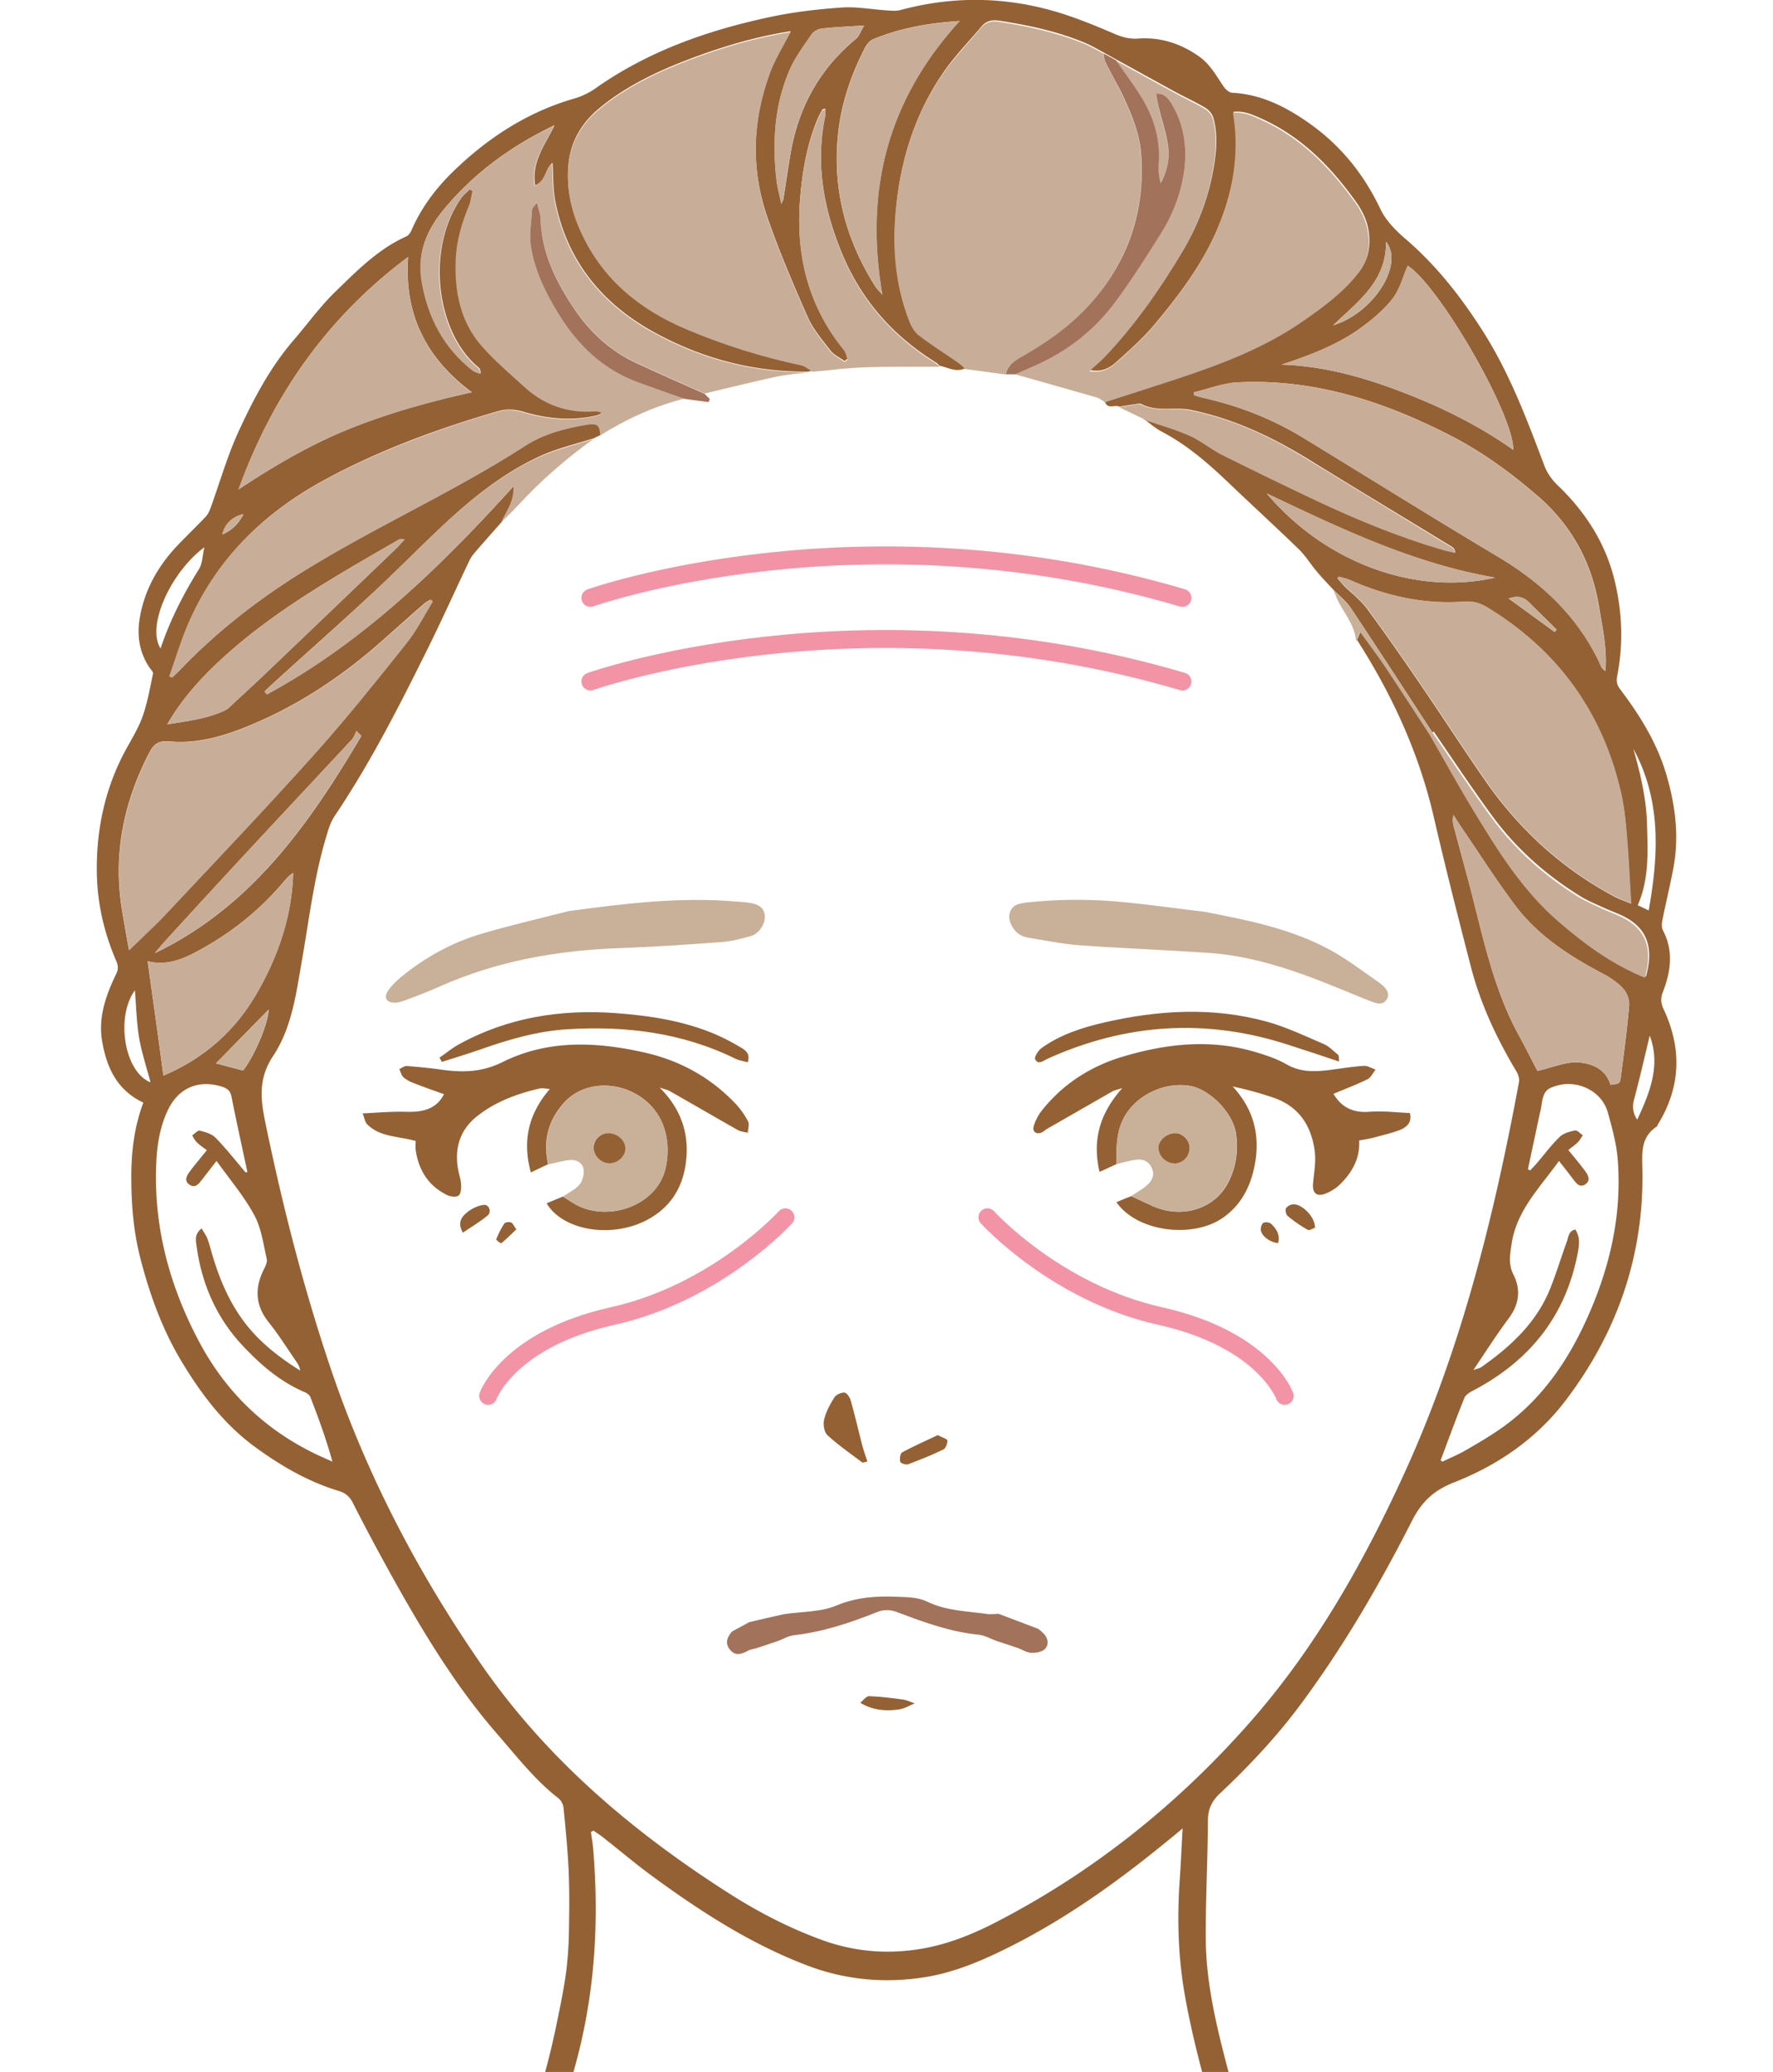
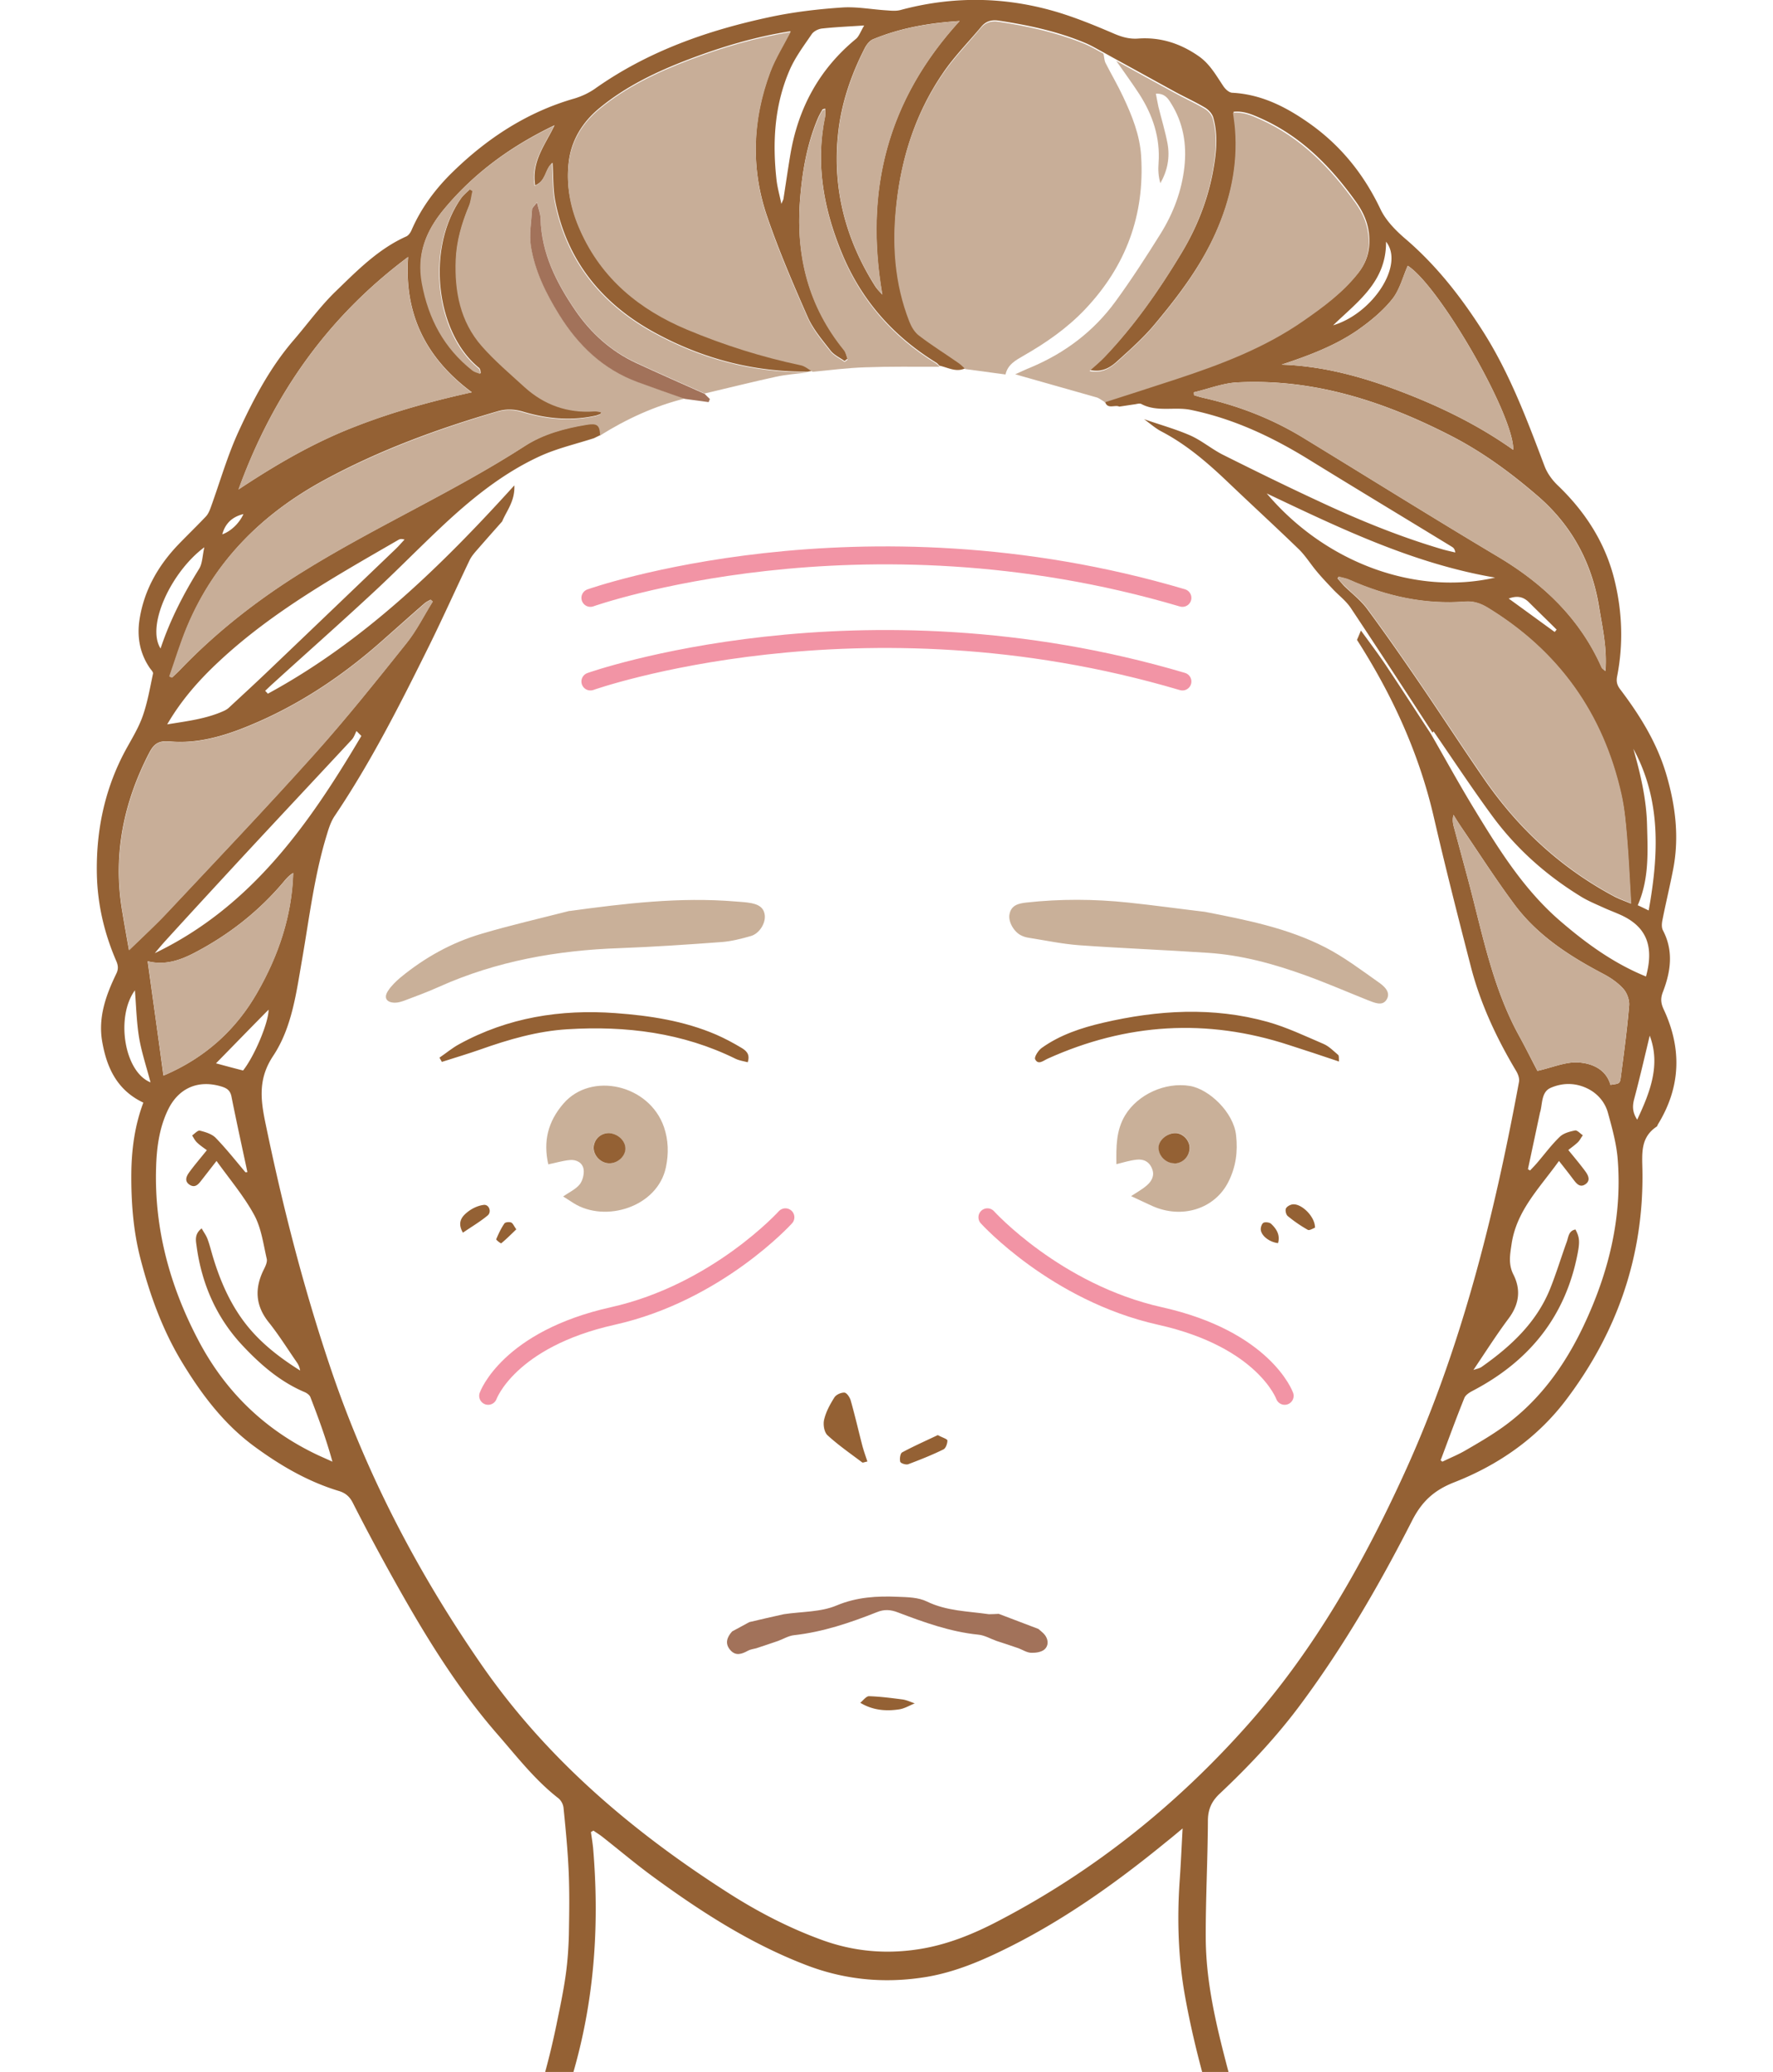
<svg xmlns="http://www.w3.org/2000/svg" id="Layer_2" data-name="Layer 2" viewBox="0 0 98.83 115.47">
  <defs>
    <clipPath id="clippath">
      <path d="M0 0h98.83v115.47H0z" style="fill:none;stroke-width:0" />
    </clipPath>
    <style>.cls-1{stroke:#f294a5;stroke-linecap:round;stroke-linejoin:round;fill:none}.cls-3,.cls-4,.cls-5,.cls-6{stroke-width:0}.cls-3{fill:#c9b099}.cls-4{fill:#946134}.cls-5{fill:#a2725a}.cls-6{fill:#c8ae98}</style>
  </defs>
  <g id="_レイアウト" data-name="レイアウト">
    <g style="clip-path:url(#clippath)">
      <path d="M85.56 135.68c-2.7-1.65-5.41-3.27-8.09-4.95-4.93-3.09-8.16-7.5-9.83-13.05-.64-2.12-1.2-4.28-1.59-6.46-.37-2.07-.44-4.19-.3-6.31.07-.96.11-1.92.17-3.01-.35.29-.62.52-.9.74-2.86 2.34-5.87 4.48-9.21 6.09-1.32.64-2.68 1.19-4.14 1.44-2.28.38-4.51.19-6.69-.64-3.12-1.19-5.88-2.97-8.55-4.92-.96-.7-1.87-1.47-2.81-2.21-.17-.14-.36-.25-.54-.38-.05.03-.09.05-.14.08.04.29.09.59.12.88.35 4.14.1 8.23-1.03 12.26-.6 2.14-1.33 4.23-2.26 6.26-1.59 3.48-4.03 6.24-7.13 8.38-2.6 1.79-5.34 3.39-8.01 5.07-.41.26-.83.49-1.24.73-.15.06-.3.12-.44.2-.64.35-.95.29-1.25-.25-.22-.39-.04-.77.52-1.09.75-.43 1.51-.84 2.25-1.28 1.52-.91 3.05-1.82 4.55-2.77 1.11-.71 2.21-1.43 3.25-2.24.96-.76 1.84-1.62 2.73-2.46 1.61-1.51 2.67-3.39 3.6-5.37 1.13-2.43 1.88-4.98 2.42-7.59.19-.93.39-1.86.52-2.81.1-.72.15-1.45.17-2.18.02-1.17.04-2.34-.01-3.51-.05-1.2-.17-2.4-.29-3.6a.84.84 0 0 0-.28-.51c-1.29-1-2.29-2.29-3.35-3.51-2.4-2.74-4.26-5.85-6.02-9.02-.72-1.3-1.42-2.61-2.09-3.93-.18-.36-.42-.56-.79-.67-1.72-.52-3.26-1.42-4.69-2.47-1.68-1.23-2.92-2.86-4-4.63-1.12-1.83-1.84-3.82-2.37-5.88-.39-1.52-.51-3.09-.5-4.67.01-1.38.19-2.71.67-3.99-1.48-.7-2.05-1.97-2.3-3.44-.22-1.34.22-2.56.79-3.74.14-.28.1-.5-.02-.76-.65-1.52-1.02-3.1-1.06-4.76-.05-2.29.37-4.48 1.39-6.54.36-.73.83-1.42 1.12-2.18.3-.8.44-1.65.62-2.49.02-.09-.13-.23-.2-.34-.55-.82-.7-1.74-.55-2.69.25-1.6 1.02-2.96 2.13-4.13.52-.54 1.06-1.06 1.57-1.6.12-.13.2-.31.26-.48.52-1.43.94-2.92 1.58-4.3.83-1.8 1.76-3.56 3.08-5.08.77-.9 1.47-1.87 2.32-2.69 1.19-1.15 2.36-2.35 3.92-3.05.12-.05.23-.2.29-.33.54-1.26 1.36-2.35 2.32-3.28 1.93-1.88 4.15-3.33 6.77-4.08.4-.12.81-.31 1.15-.55 2.94-2.08 6.27-3.25 9.75-3.99 1.31-.28 2.66-.44 4-.53.83-.06 1.68.11 2.53.16.25.02.51.04.74-.02 2.97-.8 5.92-.75 8.86.15 1 .31 1.98.71 2.94 1.12.47.21.93.36 1.45.32 1.24-.09 2.35.27 3.36.97.63.43.98 1.07 1.39 1.68.11.17.32.36.49.37 1.57.08 2.91.74 4.17 1.61 1.82 1.25 3.15 2.88 4.1 4.88.3.63.85 1.19 1.4 1.66 1.74 1.49 3.12 3.27 4.34 5.19 1.48 2.34 2.44 4.91 3.41 7.48.15.39.42.76.72 1.05 1.56 1.49 2.69 3.25 3.19 5.35.42 1.75.48 3.53.13 5.31-.06.31.01.51.19.74 1.08 1.43 2.02 2.94 2.54 4.68.53 1.78.75 3.57.38 5.4-.18.92-.4 1.83-.58 2.74-.04.19-.06.42.02.58.61 1.16.44 2.31 0 3.45-.14.36-.11.63.05.97 1.02 2.19.95 4.33-.33 6.41-.02.04-.03.1-.07.12-.89.6-.81 1.45-.79 2.4.09 4.74-1.38 9.01-4.22 12.78-1.61 2.15-3.79 3.67-6.27 4.64-1.12.44-1.8 1.06-2.35 2.14-1.8 3.53-3.78 6.95-6.14 10.14-1.36 1.85-2.93 3.52-4.6 5.09-.45.43-.64.88-.64 1.51-.01 2.18-.13 4.35-.12 6.52.01 2.39.55 4.71 1.15 7.01.72 2.79 1.78 5.43 3.24 7.91.95 1.62 2.22 3.01 3.65 4.25 3.21 2.76 6.88 4.82 10.54 6.91.28.16.56.31.83.48.53.33.7.8.44 1.2-.23.36-.7.4-1.22.1-.1-.06-.18-.13-.28-.2Zm-5.71-94.85c-1.51-2.32-3.02-4.64-4.55-6.94-.26-.39-.64-.68-.97-1.02-.31-.33-.63-.66-.92-1.01-.34-.4-.62-.86-.99-1.23-1.28-1.24-2.6-2.45-3.89-3.68-1.16-1.11-2.36-2.16-3.8-2.91-.34-.18-.64-.45-.96-.68.85.3 1.73.54 2.56.9.64.28 1.2.76 1.83 1.08 1.76.88 3.53 1.75 5.32 2.58 2.24 1.05 4.53 1.99 6.91 2.69.24.07.48.12.73.18-.03-.19-.09-.25-.16-.3-2.7-1.65-5.41-3.28-8.1-4.94-2.03-1.24-4.15-2.23-6.5-2.71-.91-.18-1.88.14-2.75-.33-.09-.04-.22 0-.34.02-.29.04-.59.09-.88.13-.26-.12-.67.18-.8-.29 1.33-.43 2.66-.85 3.99-1.29 2.49-.82 4.93-1.74 7.1-3.25 1.11-.77 2.2-1.57 3.05-2.65.43-.55.62-1.15.6-1.85-.02-.79-.29-1.45-.75-2.09-1.41-1.97-3.06-3.65-5.31-4.65-.47-.21-.95-.42-1.51-.36.04.34.09.63.11.92.16 2.01-.26 3.92-1.07 5.75-.85 1.93-2.11 3.59-3.45 5.19-.61.73-1.34 1.38-2.05 2.02-.39.36-.85.66-1.54.51.32-.29.59-.51.82-.75 1.67-1.75 3.04-3.72 4.29-5.79.82-1.36 1.41-2.83 1.72-4.4.2-1.04.33-2.09.04-3.13-.06-.21-.25-.42-.44-.54-.55-.33-1.13-.59-1.7-.9-1.08-.59-2.16-1.19-3.24-1.78l-.72-.4c-.34-.18-.67-.38-1.02-.53-1.55-.65-3.18-1-4.84-1.25-.4-.06-.72.03-.98.35-.72.86-1.52 1.67-2.14 2.59-1.47 2.16-2.27 4.57-2.56 7.17-.25 2.27-.12 4.48.72 6.61.11.29.29.59.53.77.71.54 1.46 1.01 2.19 1.52.14.1.27.24.4.35-.52.27-.98-.03-1.46-.13-.07-.06-.12-.14-.2-.18-2.42-1.49-4.2-3.53-5.27-6.16-1-2.44-1.45-4.96-.9-7.59.03-.12 0-.26 0-.4-.08.03-.14.03-.16.06-.09.16-.18.32-.25.48-.62 1.47-.88 3.02-1 4.61-.22 3.07.48 5.85 2.44 8.26.12.14.15.35.22.53-.06.04-.11.08-.17.13-.27-.19-.6-.34-.79-.59-.46-.59-.97-1.19-1.27-1.87-.81-1.84-1.61-3.7-2.26-5.6-.92-2.69-.82-5.42.18-8.08.29-.77.74-1.49 1.13-2.24-1.94.3-3.82.86-5.66 1.56-1.79.68-3.51 1.5-4.99 2.72-.94.77-1.58 1.79-1.72 3.03-.15 1.3.11 2.54.64 3.75 1.2 2.69 3.31 4.4 5.95 5.52 2.05.86 4.17 1.53 6.35 1.99.23.05.44.24.66.36-.08.01-.17.02-.25.04-3.1.03-6-.75-8.69-2.25-2.86-1.6-4.77-3.98-5.41-7.25-.13-.68-.1-1.39-.15-2.14-.43.34-.34 1-.97 1.26-.22-1.35.59-2.3 1.08-3.35-2.38 1.14-4.44 2.62-6.12 4.63-1.02 1.22-1.56 2.5-1.25 4.15.36 1.99 1.24 3.62 2.83 4.87.11.09.28.12.42.18 0-.19-.04-.27-.1-.32-2.36-1.91-2.97-6.57-1.01-9.41.14-.21.35-.37.53-.55l.15.09c-.06.28-.09.58-.2.84-.4.96-.69 1.95-.73 2.99-.07 1.76.25 3.45 1.45 4.81.72.82 1.56 1.54 2.38 2.28 1.1 1 2.41 1.48 3.91 1.36.11 0 .23.03.37.05-.05.08-.06.11-.07.12-.08.03-.17.07-.25.09-1.38.31-2.74.18-4.07-.22-.48-.14-.93-.16-1.41-.02-3.33.97-6.58 2.16-9.64 3.82-3.44 1.86-6.09 4.47-7.63 8.1-.39.92-.67 1.89-1.01 2.83.05.02.1.04.15.07.13-.12.26-.24.39-.37 2-2.1 4.27-3.88 6.73-5.42 4.08-2.56 8.51-4.5 12.56-7.12 1.02-.66 2.22-.98 3.43-1.18.6-.1.74.01.76.59-.12.06-.25.12-.37.18-1.02.33-2.08.57-3.05 1.02-2.12.98-3.91 2.46-5.6 4.06-1.3 1.23-2.55 2.51-3.87 3.72-1.77 1.64-3.57 3.23-5.35 4.85-.16.14-.31.29-.46.43.05.05.1.1.15.16 5.32-2.89 9.6-7.04 13.74-11.61.04.88-.43 1.41-.68 2.01-.47.53-.94 1.06-1.41 1.6-.15.17-.3.35-.4.55-.76 1.59-1.48 3.2-2.26 4.78-1.61 3.25-3.24 6.48-5.27 9.49-.2.3-.32.66-.42 1-.7 2.26-.98 4.61-1.38 6.93-.33 1.87-.56 3.83-1.62 5.43-.82 1.23-.72 2.35-.45 3.67.97 4.71 2.16 9.36 3.71 13.92 1.99 5.84 4.82 11.24 8.31 16.29 3.62 5.25 8.39 9.31 13.73 12.73 1.68 1.08 3.45 2 5.33 2.68 1.72.62 3.48.78 5.28.51 1.63-.24 3.14-.86 4.58-1.62 5.3-2.77 9.9-6.46 13.86-10.93 3.68-4.15 6.4-8.95 8.69-13.96 3.18-6.95 5.01-14.33 6.4-21.83.04-.19-.05-.44-.16-.62-1.1-1.84-2-3.77-2.53-5.84-.71-2.75-1.41-5.5-2.05-8.27-.82-3.57-2.32-6.84-4.29-9.91.05-.11.1-.23.22-.52.52.71.97 1.31 1.38 1.92.85 1.27 1.68 2.56 2.52 3.84.79 1.37 1.55 2.76 2.37 4.11 1.38 2.27 2.78 4.54 4.83 6.31 1.45 1.25 2.99 2.37 4.79 3.1.49-1.78-.07-2.77-1.28-3.37-.35-.17-.72-.3-1.07-.46-.46-.21-.93-.4-1.35-.67-1.89-1.17-3.53-2.63-4.85-4.42-1.14-1.55-2.2-3.16-3.29-4.74Zm-5.23-8.7-.06.11c.12.13.23.27.35.4.44.43.94.81 1.3 1.3 1.02 1.38 2 2.79 2.97 4.21 1.2 1.76 2.36 3.55 3.57 5.3 1.88 2.72 4.25 4.91 7.17 6.48.27.15.56.25.99.43-.08-1.33-.13-2.51-.23-3.69-.06-.8-.13-1.6-.31-2.38-1.01-4.52-3.49-8-7.45-10.42-.41-.25-.81-.38-1.29-.34-2.25.17-4.37-.31-6.41-1.21-.19-.09-.41-.12-.62-.18Zm-50.49 1.4s-.08-.07-.13-.11c-.11.06-.22.11-.32.19-.83.72-1.65 1.46-2.47 2.18-2.27 2-4.77 3.64-7.59 4.76-1.33.53-2.73.9-4.15.77-.66-.06-.9.16-1.15.63-1.42 2.74-2.02 5.63-1.53 8.7.12.73.25 1.47.4 2.3.76-.74 1.45-1.37 2.09-2.05 2.76-2.94 5.54-5.86 8.23-8.86 1.79-1.99 3.46-4.09 5.13-6.18.57-.72.99-1.56 1.48-2.34Zm42.42-11.67c0 .06.01.11.02.17.17.05.33.1.5.14 1.96.44 3.81 1.16 5.53 2.2 3.64 2.22 7.25 4.48 10.91 6.66 2.53 1.51 4.56 3.44 5.77 6.17.03.06.11.11.21.2.1-1.28-.17-2.44-.36-3.61-.41-2.47-1.54-4.54-3.44-6.17-1.44-1.24-2.97-2.37-4.67-3.26-3.78-1.96-7.73-3.27-12.04-3.05-.81.04-1.61.36-2.42.55ZM13.69 65.33s.07 0 .1-.01c-.3-1.41-.61-2.81-.89-4.22-.07-.33-.25-.45-.53-.54-1.31-.41-2.43.07-3.02 1.32-.48 1.01-.62 2.11-.65 3.21-.1 3.42.78 6.62 2.37 9.63 1.5 2.85 3.71 4.98 6.62 6.36.28.13.56.25.84.38-.35-1.27-.78-2.44-1.23-3.6-.05-.13-.22-.24-.35-.29-1.33-.57-2.41-1.5-3.39-2.54-1.48-1.56-2.31-3.45-2.6-5.57-.04-.31-.14-.68.28-1 .13.23.26.4.33.6.12.32.2.66.3.99.42 1.39 1 2.71 1.92 3.85.82 1.01 1.84 1.79 2.94 2.48-.03-.18-.09-.32-.18-.45-.52-.75-1.01-1.54-1.58-2.25-.73-.92-.78-1.86-.29-2.88.1-.2.23-.45.19-.64-.19-.82-.3-1.7-.69-2.43-.56-1.04-1.34-1.96-2.11-3.03-.33.42-.59.76-.85 1.09-.16.21-.34.42-.63.25-.33-.2-.21-.48-.04-.71.29-.4.62-.78.98-1.23-.16-.12-.36-.25-.54-.42-.12-.11-.19-.26-.28-.4.14-.1.32-.3.43-.27.32.08.68.19.89.41.59.61 1.11 1.27 1.66 1.92Zm66.6 16.03s.07.07.11.1c.43-.21.88-.39 1.29-.63.71-.41 1.43-.83 2.1-1.31 2.03-1.46 3.44-3.43 4.49-5.65 1.37-2.9 2.14-5.95 1.9-9.18-.06-.9-.31-1.8-.55-2.67-.15-.55-.52-1.02-1.05-1.31-.69-.37-1.43-.39-2.13-.09-.5.21-.47.78-.57 1.24-.01.07-.04.13-.05.2l-.66 3.1c.04.02.08.05.12.07.15-.16.3-.31.44-.48.4-.47.77-.97 1.22-1.4.21-.2.55-.29.85-.35.12-.02.28.17.43.27-.1.13-.17.29-.29.4-.17.16-.37.3-.52.42.36.44.67.81.95 1.19.17.23.3.52 0 .72-.31.21-.5-.05-.67-.27-.24-.32-.49-.64-.8-1.03-1.09 1.52-2.36 2.76-2.64 4.62-.09.6-.19 1.14.1 1.71.43.85.32 1.66-.26 2.44-.68.91-1.29 1.87-1.97 2.88.19-.07.35-.09.47-.18 1.62-1.14 3.04-2.46 3.8-4.33.35-.87.62-1.77.94-2.65.09-.26.1-.6.48-.67.23.44.25.68.11 1.39-.69 3.51-2.73 5.98-5.86 7.61-.17.09-.37.22-.44.38-.46 1.14-.88 2.29-1.31 3.44Zm-67-54.08c2.05-1.36 4.06-2.53 6.23-3.4s4.4-1.49 6.78-2.02c-2.57-1.91-3.78-4.37-3.55-7.54-4.46 3.33-7.52 7.63-9.45 12.95Zm76.48 33.18c.51-.07.53-.06.58-.46.17-1.31.35-2.63.46-3.95.03-.3-.11-.7-.31-.93-.31-.35-.72-.63-1.14-.85-1.88-.99-3.65-2.13-4.94-3.86-1.05-1.41-2-2.9-2.99-4.35-.14-.21-.28-.43-.41-.65-.07.28-.03.5.03.71l.75 2.78c.81 3 1.36 6.08 2.89 8.85.37.67.71 1.37 1.01 1.93.85-.19 1.58-.52 2.29-.47.74.05 1.53.37 1.78 1.25M71.44 20.32c2.34.08 4.54.69 6.7 1.52 2.19.84 4.28 1.86 6.21 3.23.05-1.93-4.13-9.15-5.88-10.26-.28.63-.45 1.36-.88 1.88-.53.66-1.23 1.23-1.93 1.72-1.27.87-2.71 1.41-4.22 1.91M9.12 59.94c2.35-1 4.05-2.58 5.22-4.63 1.17-2.04 1.93-4.25 2-6.66-.21.13-.36.29-.5.46-1.4 1.67-3.08 2.99-5.02 4-.81.42-1.65.7-2.59.46.3 2.15.59 4.23.88 6.37ZM53.5 1.17c-1.73.11-3.32.39-4.84 1.02-.19.08-.35.29-.45.48-.78 1.52-1.33 3.14-1.5 4.84-.31 3.04.44 5.87 2.08 8.45.11.17.26.31.39.46-1-5.78.27-10.83 4.31-15.25ZM9.32 40.37c1.09-.18 2.17-.3 3.18-.76.1-.05.2-.11.28-.19.7-.65 1.41-1.3 2.1-1.96 2.39-2.28 4.77-4.56 7.16-6.85.18-.17.34-.36.51-.54-.17-.05-.26-.03-.33.01-3.49 2.02-7.02 3.99-10 6.77-1.11 1.03-2.11 2.16-2.9 3.52m10.82.64-.27-.27c-.08.16-.14.35-.26.48-2.14 2.3-4.29 4.59-6.42 6.89-1.32 1.43-2.64 2.86-3.95 4.3-.21.23-.41.47-.61.71 5.39-2.59 8.61-7.2 11.51-12.1Zm23.41-29.63c.07-.18.11-.24.12-.29.13-.83.25-1.67.39-2.5.44-2.58 1.61-4.74 3.65-6.42.17-.14.25-.39.46-.75-.91.06-1.63.09-2.35.17-.2.02-.46.15-.57.31-.45.66-.94 1.31-1.25 2.04-.84 1.96-.95 4.03-.71 6.13.05.4.16.79.27 1.31ZM70.61 27.5c3.29 3.89 8.32 5.7 12.73 4.69-4.57-.78-8.64-2.75-12.73-4.69m-59.22 3c-1.84 1.36-3.25 4.37-2.44 5.64.53-1.59 1.28-3.04 2.15-4.44.18-.29.18-.7.29-1.2m79.65 11.21c.4 1.41.74 2.83.77 4.3.04 1.48.12 2.98-.52 4.44.2.09.36.17.61.29.57-3.16.69-6.18-.86-9.02Zm-79 17.55c.48.13 1 .27 1.51.4.66-.84 1.43-2.71 1.42-3.39-.96.97-1.94 1.98-2.93 2.99m-4.52-4.07c-1.08 1.48-.6 4.54.87 5.13-.22-.85-.5-1.67-.64-2.51-.14-.87-.16-1.75-.23-2.62m66.79-37.06c2.23-.67 3.98-3.38 2.95-4.66.02 2.24-1.6 3.35-2.95 4.66m17.65 39.58c-.28 1.17-.55 2.34-.86 3.51-.11.4-.12.75.16 1.18.73-1.55 1.31-3.06.7-4.68ZM84.1 33.36c.9.65 1.73 1.26 2.56 1.86.04-.04.07-.09.11-.13-.51-.51-1.03-1.01-1.54-1.52-.33-.33-.68-.38-1.14-.21Zm-70.53-4.71c-.63.15-1.02.53-1.18 1.13.48-.17.95-.62 1.18-1.13" class="cls-4" />
      <path d="m56.05 20.87-2.24-.3c-.13-.12-.25-.25-.4-.35-.73-.51-1.49-.98-2.19-1.52-.24-.18-.42-.49-.53-.77-.84-2.14-.98-4.35-.72-6.61.29-2.6 1.09-5.01 2.56-7.17.63-.92 1.43-1.73 2.14-2.59.26-.31.58-.41.98-.35 1.66.25 3.29.61 4.84 1.25.35.15.68.35 1.02.53.04.17.04.36.11.51.32.63.68 1.24.98 1.88.5 1.06.94 2.15 1.01 3.33.2 3.28-.85 6.12-3.11 8.51-1 1.06-2.18 1.88-3.44 2.6-.43.25-.89.49-1.01 1.05" class="cls-6" />
      <path d="M52.35 20.44c-1.37 0-2.75-.02-4.12.03-.98.03-1.95.16-2.93.25-.22-.12-.42-.31-.66-.36-2.18-.46-4.3-1.13-6.35-1.99-2.64-1.11-4.75-2.82-5.95-5.52-.54-1.2-.79-2.44-.64-3.75.14-1.24.78-2.26 1.72-3.03 1.48-1.22 3.21-2.04 4.99-2.72 1.84-.7 3.72-1.26 5.66-1.56-.39.76-.84 1.47-1.13 2.24-.99 2.66-1.1 5.39-.18 8.08.65 1.9 1.45 3.76 2.26 5.6.3.68.8 1.27 1.27 1.87.2.25.53.4.79.59.06-.04.11-.08.17-.13-.07-.18-.1-.39-.22-.53-1.96-2.42-2.67-5.19-2.44-8.26.11-1.59.38-3.14 1-4.61.07-.17.16-.33.25-.48.02-.03.08-.03.16-.06 0 .14.02.28 0 .4-.55 2.63-.1 5.15.9 7.59 1.07 2.63 2.85 4.68 5.27 6.16.08.05.13.12.2.18Z" class="cls-6" />
      <path d="M45.04 20.75c-.6.08-1.21.12-1.8.25-1.33.29-2.64.62-3.96.93-1.27-.57-2.55-1.13-3.82-1.72-1.41-.65-2.52-1.66-3.39-2.93-1.06-1.55-1.89-3.19-1.94-5.13 0-.25-.11-.51-.2-.89-.15.22-.26.3-.27.39-.04.68-.17 1.38-.07 2.04.22 1.4.85 2.66 1.59 3.85 1.06 1.7 2.44 3.02 4.35 3.73.88.32 1.76.63 2.64.94-1.69.42-3.25 1.14-4.72 2.06-.02-.58-.16-.69-.76-.59-1.21.2-2.4.52-3.43 1.18-4.05 2.61-8.48 4.56-12.56 7.12-2.46 1.54-4.72 3.32-6.73 5.42-.12.13-.26.25-.39.37-.05-.02-.1-.04-.15-.07.33-.95.62-1.91 1.01-2.83 1.54-3.64 4.19-6.24 7.63-8.1 3.06-1.65 6.31-2.85 9.64-3.82.48-.14.93-.13 1.41.02 1.34.4 2.69.53 4.07.22.09-.02.17-.05.25-.09.02 0 .02-.03.07-.12-.14-.02-.26-.06-.37-.05-1.5.11-2.81-.36-3.91-1.36-.81-.74-1.66-1.46-2.38-2.28-1.2-1.37-1.52-3.05-1.45-4.81.04-1.04.33-2.03.73-2.99.11-.26.13-.56.2-.84l-.15-.09c-.18.18-.38.34-.53.55-1.96 2.84-1.35 7.5 1.01 9.41.07.05.11.14.1.32-.14-.06-.3-.09-.42-.18-1.59-1.25-2.46-2.88-2.83-4.87-.3-1.65.24-2.93 1.25-4.15 1.68-2.01 3.74-3.49 6.12-4.63-.49 1.05-1.31 2-1.08 3.35.64-.26.55-.92.97-1.26.05.75.02 1.46.15 2.14.64 3.27 2.55 5.65 5.41 7.25 2.69 1.5 5.59 2.28 8.69 2.25ZM61.57 22.4c-.16-.09-.3-.22-.47-.26-1.5-.43-3.01-.85-4.51-1.28.29-.13.58-.27.88-.39 1.9-.8 3.5-2.01 4.71-3.67.89-1.22 1.71-2.49 2.51-3.77.71-1.14 1.18-2.38 1.33-3.72.14-1.26-.06-2.47-.75-3.56-.16-.26-.34-.55-.84-.53.05.26.09.49.14.72.17.69.38 1.37.51 2.06.14.77 0 1.51-.4 2.21-.11-.38-.13-.75-.1-1.12.1-1.41-.32-2.67-1.07-3.84-.41-.63-.86-1.24-1.29-1.86 1.08.6 2.16 1.19 3.24 1.78.56.31 1.15.57 1.7.9.19.11.38.33.44.54.29 1.04.16 2.09-.04 3.13-.31 1.57-.9 3.03-1.72 4.4-1.24 2.07-2.62 4.04-4.29 5.79-.23.24-.5.46-.82.75.69.14 1.14-.16 1.54-.51.71-.65 1.44-1.29 2.05-2.02 1.34-1.6 2.6-3.26 3.45-5.19.8-1.83 1.23-3.74 1.07-5.75-.02-.29-.07-.59-.11-.92.56-.06 1.03.14 1.51.36 2.25 1 3.9 2.69 5.31 4.65.46.64.72 1.3.75 2.09.02.7-.17 1.31-.6 1.85-.85 1.08-1.94 1.88-3.05 2.65-2.17 1.51-4.61 2.43-7.1 3.25-1.33.44-2.66.86-3.99 1.29ZM74.62 32.13c.21.06.43.09.62.18 2.04.91 4.17 1.38 6.41 1.21.48-.04.88.09 1.29.34 3.96 2.42 6.44 5.9 7.45 10.42.17.78.24 1.58.31 2.38.1 1.18.15 2.36.23 3.69-.43-.18-.72-.29-.99-.43-2.92-1.57-5.3-3.76-7.17-6.48-1.21-1.75-2.37-3.54-3.57-5.3-.97-1.42-1.95-2.83-2.97-4.21-.36-.49-.87-.87-1.3-1.3-.13-.12-.24-.26-.35-.4l.06-.11ZM24.13 33.53c-.49.78-.9 1.63-1.48 2.34-1.67 2.09-3.35 4.19-5.13 6.18-2.69 3-5.47 5.92-8.23 8.86-.64.68-1.33 1.31-2.09 2.05-.15-.83-.28-1.56-.4-2.3-.49-3.07.11-5.96 1.53-8.7.25-.48.49-.69 1.15-.63 1.42.13 2.82-.24 4.15-.77 2.82-1.12 5.32-2.76 7.59-4.76.83-.73 1.65-1.46 2.47-2.18.09-.08.21-.13.32-.19.04.04.08.07.13.11ZM66.55 21.86c.8-.19 1.6-.51 2.42-.55 4.32-.21 8.26 1.09 12.04 3.05 1.7.88 3.22 2.02 4.67 3.26 1.9 1.63 3.03 3.7 3.44 6.17.2 1.17.47 2.33.36 3.61-.1-.09-.18-.14-.21-.2-1.21-2.73-3.24-4.66-5.77-6.17-3.66-2.18-7.27-4.44-10.91-6.66-1.72-1.05-3.57-1.76-5.53-2.2-.17-.04-.33-.09-.5-.14 0-.06-.01-.11-.02-.17Z" class="cls-6" />
      <path d="M13.29 27.28c1.94-5.32 4.99-9.62 9.45-12.95-.22 3.17.98 5.63 3.55 7.54-2.38.52-4.61 1.15-6.78 2.02s-4.17 2.03-6.23 3.4ZM89.77 60.46c-.25-.88-1.03-1.2-1.78-1.25-.71-.05-1.44.28-2.29.47-.29-.56-.64-1.26-1.01-1.93-1.53-2.77-2.08-5.85-2.89-8.85l-.75-2.78c-.06-.21-.1-.43-.03-.71.14.22.27.44.41.65.99 1.46 1.94 2.94 2.99 4.35 1.28 1.73 3.05 2.87 4.94 3.86.42.22.83.5 1.14.85.2.23.34.62.31.93-.12 1.32-.29 2.63-.46 3.95-.05.4-.07.39-.58.46M71.44 20.32c1.51-.5 2.95-1.04 4.22-1.91.71-.49 1.4-1.06 1.93-1.72.42-.53.6-1.25.88-1.88 1.75 1.12 5.93 8.33 5.88 10.26-1.93-1.37-4.02-2.39-6.21-3.23-2.16-.83-4.36-1.44-6.7-1.52M9.12 59.94c-.3-2.14-.59-4.22-.88-6.37.94.23 1.77-.04 2.59-.46 1.93-1.01 3.61-2.32 5.02-4 .14-.17.29-.33.5-.46-.07 2.41-.83 4.62-2 6.66-1.17 2.05-2.87 3.63-5.22 4.63ZM53.5 1.17c-4.04 4.42-5.31 9.47-4.31 15.25-.13-.15-.29-.29-.39-.46-1.65-2.58-2.39-5.41-2.08-8.45.17-1.69.72-3.31 1.5-4.84.1-.19.26-.41.45-.48 1.52-.63 3.11-.9 4.84-1.02Z" class="cls-6" />
-       <path d="M62.23 3.39c.43.62.88 1.22 1.29 1.86.75 1.16 1.17 2.43 1.07 3.84-.03.37 0 .75.1 1.12.4-.7.53-1.45.4-2.21-.12-.7-.34-1.37-.51-2.06-.06-.23-.09-.46-.14-.72.49-.02.67.27.84.53.68 1.09.88 2.3.75 3.56-.15 1.34-.62 2.59-1.33 3.72-.8 1.28-1.62 2.56-2.51 3.77-1.22 1.66-2.81 2.87-4.71 3.67-.29.12-.58.26-.88.39h-.54c.12-.56.58-.8 1.01-1.05 1.26-.72 2.43-1.54 3.44-2.6 2.27-2.39 3.31-5.22 3.11-8.51-.07-1.18-.51-2.27-1.01-3.33-.3-.64-.67-1.25-.98-1.88-.08-.15-.08-.34-.11-.51l.72.4Z" class="cls-5" />
-       <path d="m63.77 23.36-1.4-.67c.29-.04.59-.09.88-.13.11-.02.25-.07.34-.02.88.46 1.84.14 2.75.33 2.35.47 4.48 1.46 6.5 2.71 2.7 1.65 5.4 3.29 8.1 4.94.07.04.14.11.16.3-.24-.06-.49-.11-.73-.18-2.38-.7-4.67-1.64-6.91-2.69-1.78-.84-3.55-1.7-5.32-2.58-.63-.32-1.19-.79-1.83-1.08-.82-.36-1.7-.61-2.56-.9ZM9.32 40.37c.79-1.37 1.79-2.49 2.9-3.52 2.98-2.78 6.51-4.75 10-6.77.07-.04.16-.07.33-.01-.17.18-.33.37-.51.54-2.38 2.28-4.77 4.57-7.16 6.85-.69.66-1.4 1.31-2.1 1.96-.08.08-.18.14-.28.19-1 .47-2.09.58-3.18.76M33.07 24.47c-1.51 1.09-2.91 2.3-4.17 3.67-.31.33-.64.65-.96.97.25-.6.72-1.13.68-2.01-4.14 4.57-8.41 8.72-13.74 11.61-.05-.05-.1-.1-.15-.16.15-.14.3-.29.46-.43 1.79-1.62 3.59-3.21 5.35-4.85 1.31-1.22 2.57-2.49 3.87-3.72 1.68-1.6 3.47-3.08 5.6-4.06.97-.45 2.03-.69 3.05-1.02ZM79.85 40.83c1.09 1.58 2.15 3.19 3.29 4.74 1.31 1.79 2.96 3.25 4.85 4.42.43.26.9.45 1.35.67.35.16.72.29 1.07.46 1.21.6 1.78 1.58 1.28 3.37-1.8-.72-3.34-1.85-4.79-3.1-2.05-1.76-3.45-4.03-4.83-6.31-.82-1.35-1.58-2.74-2.37-4.11.05-.05.09-.1.14-.15ZM20.14 41.01c-2.91 4.9-6.12 9.52-11.51 12.1.2-.24.4-.48.61-.71 1.32-1.43 2.63-2.87 3.95-4.3 2.14-2.3 4.29-4.59 6.42-6.89.12-.13.17-.32.26-.48l.27.27ZM43.55 11.38c-.11-.52-.22-.91-.27-1.31-.24-2.1-.13-4.17.71-6.13.31-.73.8-1.38 1.25-2.04.11-.16.36-.29.57-.31.72-.08 1.45-.11 2.35-.17-.21.36-.29.61-.46.75-2.04 1.68-3.21 3.84-3.65 6.42-.14.83-.26 1.67-.39 2.5 0 .06-.04.11-.12.29ZM70.61 27.5c4.09 1.93 8.16 3.9 12.73 4.69-4.41 1.01-9.44-.79-12.73-4.69" class="cls-6" />
-       <path d="M12.04 59.26c.99-1.01 1.98-2.01 2.93-2.99 0 .67-.77 2.55-1.42 3.39-.51-.14-1.03-.27-1.51-.4M79.85 40.83c-.05.05-.09.1-.14.15-.84-1.28-1.67-2.57-2.52-3.84-.41-.62-.87-1.21-1.38-1.92-.12.29-.17.4-.22.52-.06-.82-.56-1.44-.94-2.12-.13-.23-.21-.49-.32-.74.33.34.71.64.97 1.02 1.53 2.3 3.04 4.62 4.55 6.94ZM74.31 18.13c1.35-1.3 2.97-2.42 2.95-4.66 1.03 1.27-.72 3.98-2.95 4.66M84.1 33.36c.45-.17.81-.12 1.14.21.5.51 1.02 1.01 1.54 1.52-.04.04-.07.09-.11.13-.83-.61-1.67-1.21-2.56-1.86ZM13.57 28.65c-.23.51-.7.96-1.18 1.13.15-.6.55-.98 1.18-1.13" class="cls-3" />
-       <path d="M30.56 64.88c-.31.14-.61.29-.97.46-.48-1.76-.14-3.26 1.06-4.65-.26-.02-.42-.06-.56-.03-1.26.29-2.46.73-3.49 1.54-.97.77-1.28 1.8-1.06 3 .05.27.15.53.16.81.01.21 0 .51-.14.62-.12.1-.44.06-.62-.02-1.05-.51-1.61-1.39-1.77-2.53-.02-.15 0-.31 0-.49-.94-.28-1.97-.2-2.7-.93-.13-.13-.15-.35-.26-.61.85-.04 1.6-.11 2.35-.09.92.03 1.73-.09 2.19-.98-.56-.2-1.16-.41-1.74-.64a1.8 1.8 0 0 1-.53-.31c-.11-.11-.15-.3-.22-.45.14-.06.28-.18.42-.17.64.05 1.28.11 1.91.2 1.17.17 2.27.15 3.4-.41 2.57-1.28 5.27-1.15 7.99-.53 1.95.45 3.63 1.38 5.01 2.83.28.29.52.64.71 1 .08.16 0 .41-.02.63-.18-.05-.39-.06-.55-.15-1.27-.72-2.54-1.46-3.81-2.18-.13-.07-.29-.1-.55-.19 1.15 1.15 1.61 2.44 1.49 3.92-.1 1.16-.51 2.18-1.43 2.95-2.01 1.67-5.35 1.29-6.36-.42.31-.13.61-.25.91-.38.19.12.38.25.58.37 1.79 1.12 4.69.21 5.15-2 .16-.75.14-1.51-.11-2.24-.81-2.37-4.04-3.1-5.6-1.31-.88 1.01-1.12 2.11-.85 3.38ZM62.23 64.88c-.29.13-.58.27-.94.43-.41-1.76 0-3.25 1.27-4.67-.28.09-.45.12-.58.2-1.21.69-2.42 1.39-3.63 2.08-.1.06-.18.15-.28.19-.29.13-.54-.03-.45-.34.09-.32.26-.64.47-.9 1.18-1.48 2.73-2.46 4.52-2.99 2.36-.7 4.76-.98 7.19-.3.66.19 1.33.4 1.92.74.8.46 1.62.41 2.47.3.61-.08 1.22-.18 1.84-.22.21-.01.43.14.65.21-.15.18-.26.44-.46.54-.61.3-1.25.54-1.89.81.44.74 1.07 1.07 2 1 .75-.06 1.51.04 2.26.07.13.54-.19.79-.55.94-.49.19-1 .3-1.51.44-.24.06-.49.1-.77.15.06 1.01-.4 1.79-1.07 2.45-.24.23-.55.42-.86.53-.46.16-.68-.08-.64-.57.05-.59.17-1.19.1-1.77-.17-1.41-.85-2.51-2.26-3.01-.75-.26-1.51-.47-2.32-.64 1.2 1.29 1.55 2.78 1.22 4.43-.24 1.21-.8 2.26-1.86 2.95-1.67 1.08-4.68.72-5.84-.93.28-.12.55-.23.83-.34.39.18.78.37 1.18.55 1.65.74 3.5.17 4.25-1.36.4-.8.53-1.66.42-2.59-.15-1.27-1.51-2.56-2.57-2.74-1.39-.24-2.91.47-3.61 1.63-.52.86-.5 1.79-.49 2.73Z" class="cls-4" />
      <path d="M31.75 50.77c3.08-.42 6.15-.79 9.25-.53.23.02.46.03.68.06.63.08.9.29.95.71.05.45-.31 1.03-.79 1.16-.53.15-1.07.29-1.61.33-1.89.14-3.79.27-5.69.34-3.49.12-6.87.72-10.08 2.16-.62.28-1.27.52-1.91.76-.17.06-.35.12-.53.12-.47 0-.65-.27-.39-.66.18-.28.44-.53.7-.75 1.34-1.1 2.84-1.94 4.51-2.43 1.62-.48 3.28-.86 4.92-1.28ZM67.18 50.82c2.3.45 4.6.9 6.7 1.98 1.03.53 1.97 1.24 2.92 1.91.32.22.76.57.49 1-.24.39-.7.16-1.07.02-1.15-.46-2.28-.95-3.44-1.37-1.77-.64-3.58-1.14-5.47-1.26-2.37-.16-4.75-.25-7.13-.42-.96-.07-1.9-.27-2.85-.42-.13-.02-.27-.06-.39-.12-.42-.19-.75-.78-.67-1.18.09-.52.51-.61.93-.66 1.9-.21 3.79-.2 5.69 0 1.44.15 2.86.35 4.3.52ZM62.23 64.88c-.01-.94-.03-1.87.49-2.73.7-1.15 2.22-1.86 3.61-1.63 1.07.18 2.43 1.47 2.57 2.74.11.93-.02 1.79-.42 2.59-.76 1.53-2.6 2.1-4.25 1.36-.4-.18-.79-.37-1.18-.55.3-.2.62-.37.89-.61.26-.23.43-.54.28-.91-.15-.4-.48-.56-.87-.51-.38.04-.75.16-1.12.25m3.23-.05c.45 0 .83-.36.86-.82.02-.44-.37-.87-.79-.87-.48 0-.94.4-.94.81 0 .46.4.87.88.87ZM30.56 64.88c-.28-1.27-.03-2.36.85-3.38 1.55-1.79 4.78-1.06 5.6 1.31.25.73.27 1.48.11 2.24-.46 2.21-3.37 3.12-5.15 2-.19-.12-.38-.25-.58-.37.31-.22.69-.39.92-.67.17-.21.26-.58.22-.85-.06-.37-.41-.55-.78-.51-.4.04-.79.16-1.19.24Zm3.37-.05c.47.02.91-.38.92-.82 0-.44-.4-.82-.9-.86-.43-.03-.85.34-.87.78-.02.45.39.88.84.9Z" class="cls-3" />
      <path d="M57.87 90.77c.13.12.29.23.39.37.19.27.19.6-.06.8-.18.14-.48.18-.73.17-.23-.01-.46-.16-.69-.25-.41-.14-.82-.28-1.23-.41-.34-.12-.67-.32-1.02-.35-1.57-.16-3.03-.69-4.48-1.24-.41-.16-.77-.18-1.18-.01-1.49.59-3 1.1-4.61 1.28-.3.03-.59.21-.89.32-.41.14-.82.28-1.22.41-.15.04-.32.06-.45.13-.34.19-.69.32-.99-.03-.32-.36-.19-.72.1-1.04.32-.17.64-.35.96-.52.64-.15 1.28-.3 1.92-.44.99-.15 2.06-.11 2.95-.49 1.13-.47 2.25-.53 3.41-.48.54.02 1.14.03 1.61.26 1.11.54 2.29.54 3.46.71.18 0 .36-.01.55-.02.74.28 1.47.56 2.21.84Z" class="cls-5" />
      <path d="M24.5 58.94c.37-.25.71-.54 1.1-.75 2.72-1.49 5.65-1.95 8.7-1.73 1.92.14 3.83.43 5.62 1.2.48.21.95.46 1.4.73.25.15.51.34.36.81-.22-.06-.46-.09-.67-.19-2.96-1.46-6.12-1.85-9.37-1.65-1.68.1-3.29.57-4.87 1.13-.71.25-1.43.46-2.14.69-.04-.08-.09-.16-.13-.23ZM74.64 59.16c-.98-.33-1.88-.63-2.79-.92-4.58-1.5-9.06-1.22-13.45.76-.23.1-.53.38-.7.03-.06-.12.18-.5.37-.63 1.02-.73 2.21-1.12 3.41-1.4 3.05-.71 6.13-.9 9.18-.05 1.07.3 2.09.79 3.12 1.23.3.13.55.39.81.61.06.05.03.19.05.38Z" class="cls-4" />
      <path d="M38.17 22.23c-.88-.31-1.77-.62-2.64-.94-1.91-.71-3.29-2.03-4.35-3.73-.74-1.19-1.37-2.45-1.59-3.85-.1-.66.03-1.36.07-2.04 0-.09.11-.17.27-.39.09.38.2.64.2.89.05 1.94.88 3.58 1.94 5.13.87 1.27 1.99 2.28 3.39 2.93 1.27.59 2.55 1.15 3.82 1.72.1.1.19.2.29.29l-.07.17z" class="cls-5" />
      <path d="M48.35 81.45c-.16.03-.25.08-.29.05-.65-.49-1.33-.96-1.93-1.51-.19-.17-.26-.61-.19-.88.1-.43.33-.85.57-1.23.1-.16.38-.28.56-.27.13.01.3.26.35.44.23.81.42 1.63.63 2.45.08.31.19.62.3.95M52.28 79.98c.25.14.52.21.53.3 0 .17-.09.44-.23.5-.63.31-1.29.57-1.95.82-.13.05-.43-.05-.45-.14-.04-.16 0-.46.11-.52.65-.35 1.33-.65 1.98-.96ZM47.96 94.89c.16-.13.33-.37.49-.36.62.02 1.23.1 1.85.18.23.03.46.14.69.22-.28.11-.55.28-.85.33-.76.12-1.5.05-2.18-.36ZM73.3 68.42c-.11.04-.31.17-.4.12a7.7 7.7 0 0 1-1.12-.77c-.09-.07-.15-.31-.1-.42s.23-.21.37-.23c.49-.06 1.25.67 1.25 1.29ZM25.8 68.69c-.32-.55-.06-.88.22-1.11.26-.22.61-.39.94-.43.3-.04.46.39.22.59-.42.35-.9.63-1.38.96ZM71.24 69.28c-.45-.05-.91-.38-.96-.73-.02-.13.05-.34.14-.4.1-.06.34-.03.43.05.3.28.52.62.39 1.08M28.77 68.52c-.28.27-.55.54-.83.77-.02.02-.3-.19-.28-.23.13-.3.27-.61.46-.88.05-.07.26-.09.37-.05.1.04.15.19.29.38ZM65.46 64.83c-.47 0-.88-.41-.88-.87 0-.41.46-.81.94-.81.42 0 .82.43.79.87-.03.46-.4.82-.86.82ZM33.93 64.83c-.46-.02-.86-.45-.84-.9a.84.84 0 0 1 .87-.78c.5.04.9.43.9.86 0 .44-.45.84-.92.82Z" class="cls-4" />
    </g>
    <path d="M32.91 33.32s15-5.33 33 0M32.91 37.98s15-5.33 33 0M43.78 67.84s-3.8 4.2-9.62 5.5-6.95 4.45-6.95 4.45M55.04 67.84s3.8 4.2 9.62 5.5 6.95 4.45 6.95 4.45" class="cls-1" />
  </g>
</svg>